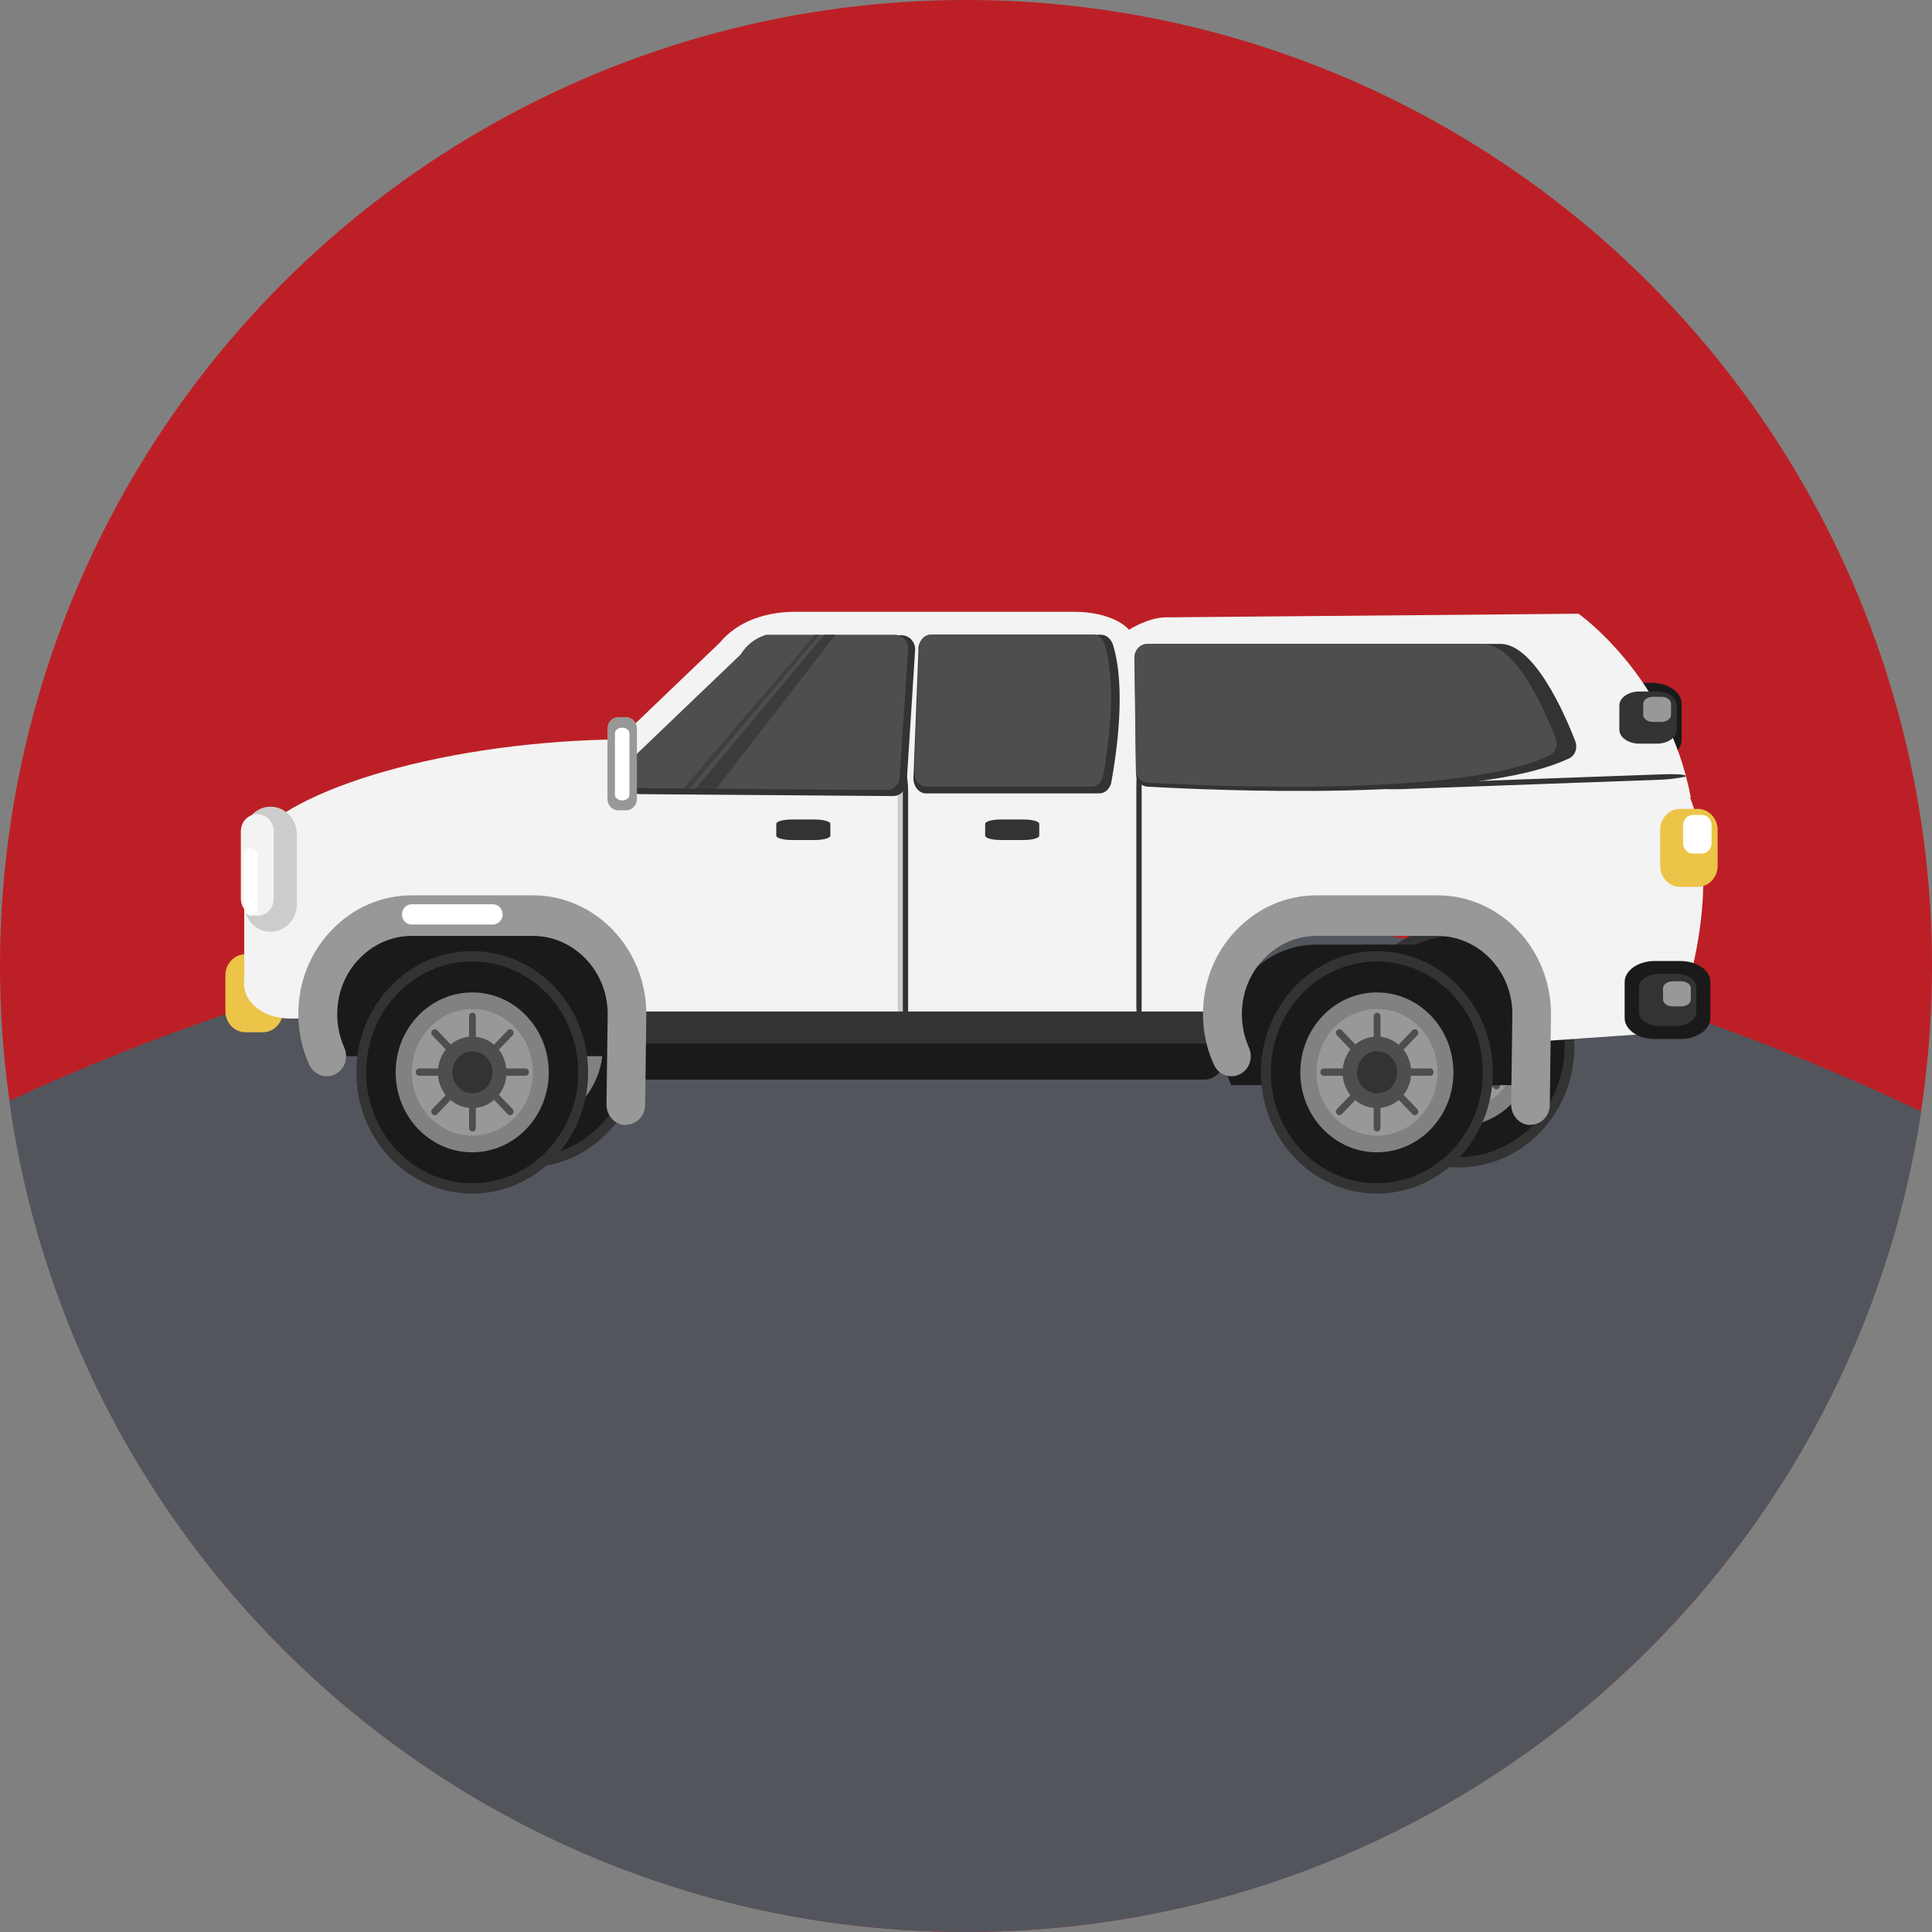
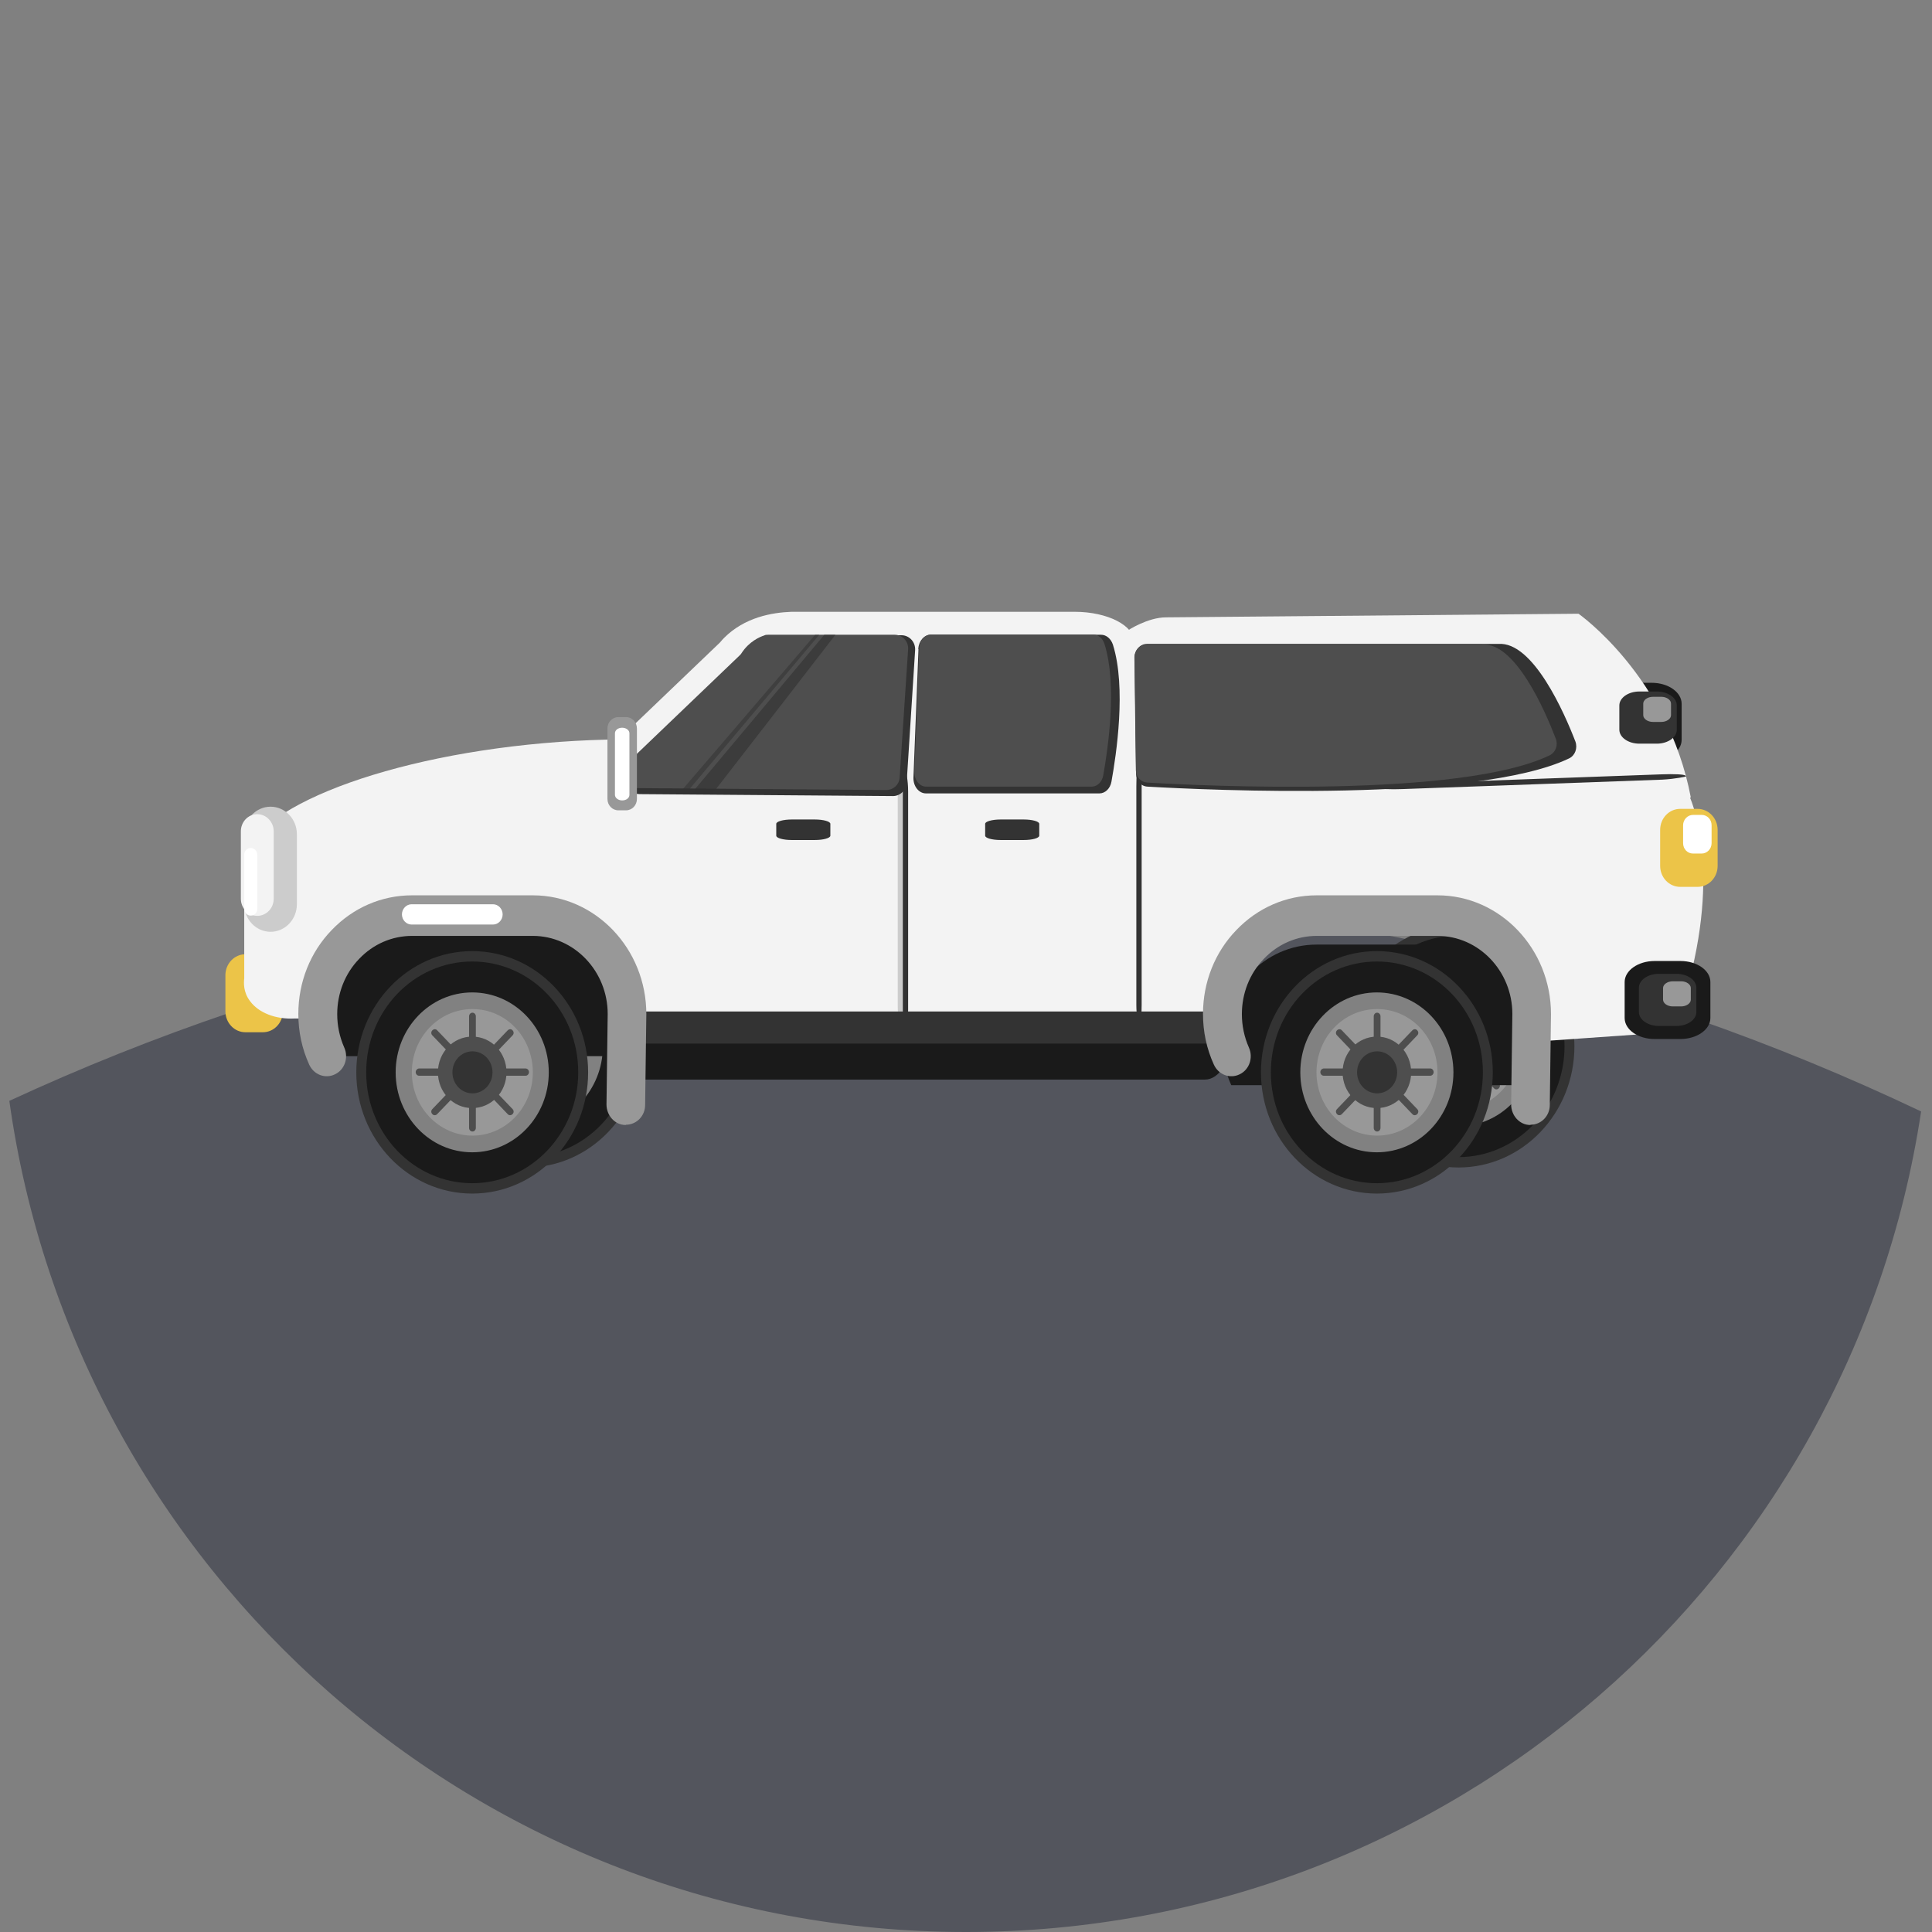
<svg xmlns="http://www.w3.org/2000/svg" width="120" height="120" viewBox="0 0 120 120" fill="none">
  <rect x="0" y="0" width="120" height="120" fill="#808080" stroke="none" />
  <g clip-path="url(#clip0_1159_52751)">
-     <circle cx="60" cy="60" r="60" fill="#BC2026" />
    <path fill-rule="evenodd" clip-rule="evenodd" d="M0.58 68.376C18.459 60.107 38.325 55.501 59.25 55.501C80.725 55.501 101.084 60.352 119.324 69.035C114.967 97.885 90.066 120 60 120C29.705 120 4.655 97.548 0.58 68.376Z" fill="#53555D" />
    <path d="M70.46 53.465C70.46 54.515 68.795 55.37 66.755 55.37L43.97 53.12C41.93 53.12 33.11 52.07 33.11 51.02L44.72 39.905C44.795 39.815 44.885 39.71 44.975 39.62C46.25 38.345 47.93 38.045 49.16 38H66.755C68.795 38 70.46 38.855 70.46 39.905V53.465Z" fill="#F3F3F3" />
    <path d="M76.475 64.371C76.475 65.856 75.74 67.055 74.84 67.055H39.365C38.465 67.055 37.73 65.856 37.73 64.371C37.73 62.886 38.465 61.685 39.365 61.685H74.84C75.74 61.685 76.475 62.886 76.475 64.371Z" fill="#1A1A1A" />
    <path d="M39.89 64.985C39.89 69.14 36.665 72.515 32.69 72.515C28.715 72.515 25.49 69.14 25.49 64.985C25.49 60.83 28.715 57.455 32.69 57.455C36.665 57.455 39.89 60.83 39.89 64.985Z" fill="#333333" />
    <path d="M39.275 64.985C39.275 68.78 36.32 71.87 32.69 71.87C29.06 71.87 26.105 68.795 26.105 64.985C26.105 61.175 29.045 58.1 32.69 58.1C36.335 58.1 39.275 61.175 39.275 64.985Z" fill="#1A1A1A" />
    <path d="M37.445 64.984C37.445 67.73 35.315 69.95 32.69 69.95C30.064 69.95 27.935 67.73 27.935 64.984C27.935 62.239 30.064 60.02 32.69 60.02C35.315 60.02 37.445 62.239 37.445 64.984Z" fill="#818181" />
    <path d="M36.455 64.985C36.455 67.16 34.775 68.915 32.705 68.915C30.635 68.915 28.94 67.16 28.94 64.985C28.94 62.81 30.62 61.055 32.705 61.055C34.79 61.055 36.455 62.81 36.455 64.985Z" fill="#989898" />
    <path d="M34.82 64.985C34.82 66.215 33.874 67.205 32.69 67.205C31.505 67.205 30.56 66.215 30.56 64.985C30.56 63.755 31.505 62.765 32.69 62.765C33.874 62.765 34.82 63.755 34.82 64.985Z" fill="#4E4E4E" />
    <path d="M32.915 68.45C32.915 68.57 32.825 68.675 32.705 68.675C32.585 68.675 32.495 68.57 32.495 68.45V61.52C32.495 61.4 32.585 61.295 32.705 61.295C32.825 61.295 32.915 61.4 32.915 61.52V68.45Z" fill="#4E4E4E" />
    <path d="M36.005 64.76C36.125 64.76 36.215 64.865 36.215 64.985C36.215 65.105 36.125 65.21 36.005 65.21H29.39C29.27 65.21 29.18 65.105 29.18 64.985C29.18 64.865 29.285 64.76 29.39 64.76H36.005Z" fill="#4E4E4E" />
    <path d="M30.515 67.595C30.425 67.685 30.29 67.685 30.215 67.595C30.125 67.505 30.125 67.37 30.215 67.28L34.895 62.39C34.985 62.3 35.12 62.3 35.195 62.39C35.285 62.48 35.285 62.615 35.195 62.705L30.515 67.595Z" fill="#4E4E4E" />
    <path d="M35.195 67.28C35.285 67.37 35.285 67.505 35.195 67.595C35.105 67.685 34.97 67.685 34.895 67.595L30.215 62.705C30.125 62.615 30.125 62.48 30.215 62.39C30.305 62.3 30.44 62.3 30.515 62.39L35.195 67.28Z" fill="#4E4E4E" />
    <path d="M33.935 64.985C33.935 65.705 33.38 66.29 32.69 66.29C32 66.29 31.445 65.705 31.445 64.985C31.445 64.265 32 63.68 32.69 63.68C33.38 63.68 33.935 64.265 33.935 64.985Z" fill="#333333" />
    <path d="M97.79 64.985C97.79 69.14 94.565 72.515 90.59 72.515C86.615 72.515 83.39 69.14 83.39 64.985C83.39 60.83 86.615 57.455 90.59 57.455C94.565 57.455 97.79 60.83 97.79 64.985Z" fill="#333333" />
    <path d="M97.175 64.985C97.175 68.78 94.22 71.87 90.59 71.87C86.96 71.87 84.005 68.795 84.005 64.985C84.005 61.175 86.945 58.1 90.59 58.1C94.235 58.1 97.175 61.175 97.175 64.985Z" fill="#1A1A1A" />
    <path d="M95.345 64.984C95.345 67.73 93.215 69.95 90.59 69.95C87.965 69.95 85.835 67.73 85.835 64.984C85.835 62.239 87.965 60.02 90.59 60.02C93.215 60.02 95.345 62.239 95.345 64.984Z" fill="#818181" />
    <path d="M94.355 64.985C94.355 67.16 92.675 68.915 90.605 68.915C88.535 68.915 86.84 67.16 86.84 64.985C86.84 62.81 88.52 61.055 90.605 61.055C92.69 61.055 94.355 62.81 94.355 64.985Z" fill="#989898" />
    <path d="M92.72 64.985C92.72 66.215 91.775 67.205 90.59 67.205C89.405 67.205 88.46 66.215 88.46 64.985C88.46 63.755 89.405 62.765 90.59 62.765C91.775 62.765 92.72 63.755 92.72 64.985Z" fill="#4E4E4E" />
    <path d="M90.815 68.45C90.815 68.57 90.725 68.675 90.605 68.675C90.485 68.675 90.395 68.57 90.395 68.45V61.52C90.395 61.4 90.485 61.295 90.605 61.295C90.725 61.295 90.815 61.4 90.815 61.52V68.45Z" fill="#4E4E4E" />
    <path d="M93.905 64.76C94.025 64.76 94.115 64.865 94.115 64.985C94.115 65.105 94.025 65.21 93.905 65.21H87.29C87.17 65.21 87.08 65.105 87.08 64.985C87.08 64.865 87.185 64.76 87.29 64.76H93.905Z" fill="#4E4E4E" />
    <path d="M88.415 67.595C88.325 67.685 88.19 67.685 88.115 67.595C88.025 67.505 88.025 67.37 88.115 67.28L92.795 62.39C92.885 62.3 93.02 62.3 93.095 62.39C93.185 62.48 93.185 62.615 93.095 62.705L88.415 67.595Z" fill="#4E4E4E" />
    <path d="M93.095 67.28C93.185 67.37 93.185 67.505 93.095 67.595C93.005 67.685 92.87 67.685 92.795 67.595L88.115 62.705C88.025 62.615 88.025 62.48 88.115 62.39C88.205 62.3 88.34 62.3 88.415 62.39L93.095 67.28Z" fill="#4E4E4E" />
    <path d="M91.85 64.985C91.85 65.705 91.295 66.29 90.605 66.29C89.915 66.29 89.36 65.705 89.36 64.985C89.36 64.265 89.915 63.68 90.605 63.68C91.295 63.68 91.85 64.265 91.85 64.985Z" fill="#333333" />
    <path d="M70.79 49.805L104.915 49.415C104.915 49.415 106.895 53.465 104.915 60.95C104.915 60.95 100.685 60.74 101.975 64.235L94.265 64.775C94.415 63.995 94.505 62.975 94.325 61.79C93.92 59.165 92.42 57.35 91.625 56.525C87.395 56.6 83.18 56.675 78.95 56.75C78.41 57.32 77.66 58.265 77.15 59.57C76.46 61.325 76.565 62.855 76.685 63.665C73.79 63.515 70.895 63.38 68 63.23V49.655L70.79 49.82V49.805Z" fill="#F3F3F3" />
    <path d="M17.57 62.81C17.57 63.53 17.015 64.115 16.325 64.115H15.245C14.555 64.115 14 63.53 14 62.81V60.575C14 59.855 14.555 59.27 15.245 59.27H16.325C17.015 59.27 17.57 59.855 17.57 60.575V62.81Z" fill="#ECC448" />
    <path d="M106.685 53.78C106.685 54.5 106.13 55.085 105.44 55.085H104.36C103.67 55.085 103.115 54.5 103.115 53.78V51.545C103.115 50.825 103.67 50.24 104.36 50.24H105.44C106.13 50.24 106.685 50.825 106.685 51.545V53.78Z" fill="#ECC448" />
    <path d="M106.31 52.37C106.31 52.73 106.025 53.015 105.695 53.015H105.155C104.81 53.015 104.54 52.73 104.54 52.37V51.26C104.54 50.9 104.825 50.615 105.155 50.615H105.695C106.04 50.615 106.31 50.9 106.31 51.26V52.37Z" fill="white" />
    <path d="M106.235 63.23C106.235 63.95 105.395 64.535 104.375 64.535H102.77C101.735 64.535 100.91 63.95 100.91 63.23V60.995C100.91 60.275 101.75 59.69 102.77 59.69H104.375C105.41 59.69 106.235 60.275 106.235 60.995V63.23Z" fill="#1A1A1A" />
    <path d="M105.365 62.855C105.365 63.335 104.81 63.725 104.12 63.725H103.04C102.35 63.725 101.795 63.335 101.795 62.855V61.355C101.795 60.875 102.35 60.485 103.04 60.485H104.12C104.81 60.485 105.365 60.875 105.365 61.355V62.855Z" fill="#333333" />
    <path d="M105.02 62.09C105.02 62.315 104.75 62.51 104.42 62.51H103.895C103.565 62.51 103.295 62.315 103.295 62.09V61.37C103.295 61.145 103.565 60.95 103.895 60.95H104.42C104.75 60.95 105.02 61.145 105.02 61.37V62.09Z" fill="#989898" />
    <path d="M104.45 45.95C104.45 46.67 103.61 47.255 102.59 47.255H100.985C99.95 47.255 99.125 46.67 99.125 45.95V43.715C99.125 42.995 99.965 42.41 100.985 42.41H102.59C103.625 42.41 104.45 42.995 104.45 43.715V45.95Z" fill="#1A1A1A" />
    <path d="M70.37 51.696V61.04C70.535 61.46 70.475 61.776 70.415 61.941C70.13 62.736 68.855 63.306 67.265 63.245C50.945 63.245 34.61 63.245 18.29 63.261C17.135 63.321 16.07 62.916 15.53 62.181C15.095 61.611 15.14 61.01 15.17 60.77V53.691C15.17 52.596 16.58 51.711 18.32 51.711L67.22 49.73C68.96 49.73 70.37 50.615 70.37 51.711V51.696Z" fill="#F3F3F3" />
    <path d="M53.24 50.465C53.48 53.765 44.705 50.345 34.19 51.275C23.66 52.205 15.38 57.155 15.14 53.84C14.9 50.54 23.225 47.09 33.755 46.16C44.285 45.23 53 47.15 53.255 50.45L53.24 50.465Z" fill="#F3F3F3" />
    <path d="M18.44 56.165C18.44 57.11 17.705 57.876 16.805 57.876C15.905 57.876 15.17 57.11 15.17 56.165V51.816C15.17 50.87 15.905 50.105 16.805 50.105C17.705 50.105 18.44 50.87 18.44 51.816V56.165Z" fill="#CCCCCC" />
    <path d="M38.945 62.99C38.945 63.92 38.735 64.805 38.39 65.6H20.285C19.925 64.805 19.73 63.92 19.73 62.99C19.73 61.31 20.39 59.765 21.44 58.67C22.505 57.56 23.96 56.87 25.58 56.87H33.08C36.32 56.87 38.93 59.6 38.93 62.99H38.945Z" fill="#1A1A1A" />
    <path d="M51.575 51.905C51.575 52.055 51.14 52.175 50.615 52.175H49.175C48.65 52.175 48.215 52.055 48.215 51.905V51.17C48.215 51.02 48.65 50.9 49.175 50.9H50.615C51.14 50.9 51.575 51.02 51.575 51.17V51.905Z" fill="#333333" />
    <path d="M17 55.82C17 56.405 16.55 56.885 15.98 56.885C15.41 56.885 14.96 56.405 14.96 55.82V51.635C14.96 51.05 15.41 50.57 15.98 50.57C16.535 50.57 17 51.05 17 51.635V55.82Z" fill="#F3F3F3" />
    <path d="M15.98 56.45C15.98 56.69 15.8 56.87 15.575 56.87C15.35 56.87 15.17 56.675 15.17 56.45V53.09C15.17 52.85 15.35 52.67 15.575 52.67C15.8 52.67 15.98 52.865 15.98 53.09V56.45Z" fill="white" />
    <path d="M36.53 66.605C36.53 70.76 33.305 74.135 29.33 74.135C25.355 74.135 22.13 70.76 22.13 66.605C22.13 62.45 25.355 59.075 29.33 59.075C33.305 59.075 36.53 62.45 36.53 66.605Z" fill="#333333" />
    <path d="M35.915 66.606C35.915 70.401 32.96 73.491 29.33 73.491C25.7 73.491 22.745 70.416 22.745 66.606C22.745 62.796 25.685 59.721 29.33 59.721C32.975 59.721 35.915 62.796 35.915 66.606Z" fill="#1A1A1A" />
    <path d="M34.085 66.606C34.085 69.351 31.955 71.571 29.33 71.571C26.705 71.571 24.575 69.351 24.575 66.606C24.575 63.861 26.705 61.641 29.33 61.641C31.955 61.641 34.085 63.861 34.085 66.606Z" fill="#818181" />
    <path d="M33.095 66.605C33.095 68.78 31.415 70.535 29.345 70.535C27.275 70.535 25.58 68.78 25.58 66.605C25.58 64.43 27.26 62.675 29.345 62.675C31.43 62.675 33.095 64.43 33.095 66.605Z" fill="#989898" />
    <path d="M31.46 66.605C31.46 67.835 30.515 68.825 29.33 68.825C28.145 68.825 27.2 67.835 27.2 66.605C27.2 65.375 28.145 64.385 29.33 64.385C30.515 64.385 31.46 65.375 31.46 66.605Z" fill="#4E4E4E" />
    <path d="M29.555 70.055C29.555 70.175 29.465 70.28 29.345 70.28C29.225 70.28 29.135 70.175 29.135 70.055V63.125C29.135 63.005 29.225 62.9 29.345 62.9C29.465 62.9 29.555 63.005 29.555 63.125V70.055Z" fill="#4E4E4E" />
    <path d="M32.645 66.365C32.765 66.365 32.855 66.47 32.855 66.59C32.855 66.71 32.765 66.815 32.645 66.815H26.03C25.91 66.815 25.82 66.71 25.82 66.59C25.82 66.47 25.925 66.365 26.03 66.365H32.645Z" fill="#4E4E4E" />
    <path d="M27.155 69.2C27.065 69.29 26.93 69.29 26.855 69.2C26.765 69.11 26.765 68.975 26.855 68.885L31.535 63.995C31.625 63.905 31.76 63.905 31.835 63.995C31.925 64.085 31.925 64.22 31.835 64.31L27.155 69.2Z" fill="#4E4E4E" />
    <path d="M31.835 68.885C31.925 68.975 31.925 69.11 31.835 69.2C31.745 69.29 31.61 69.29 31.535 69.2L26.855 64.31C26.765 64.22 26.765 64.085 26.855 63.995C26.945 63.905 27.08 63.905 27.155 63.995L31.835 68.885Z" fill="#4E4E4E" />
    <path d="M30.59 66.605C30.59 67.325 30.035 67.91 29.345 67.91C28.655 67.91 28.1 67.325 28.1 66.605C28.1 65.885 28.655 65.3 29.345 65.3C30.035 65.3 30.59 65.885 30.59 66.605Z" fill="#333333" />
    <path d="M95.135 64.79C95.135 65.72 94.925 66.605 94.58 67.4H76.475C76.115 66.605 75.92 65.72 75.92 64.79C75.92 63.11 76.58 61.565 77.63 60.47C78.695 59.36 80.15 58.67 81.77 58.67H89.27C92.51 58.67 95.12 61.4 95.12 64.79H95.135Z" fill="#1A1A1A" />
    <path d="M92.72 66.605C92.72 70.76 89.495 74.135 85.52 74.135C81.545 74.135 78.32 70.76 78.32 66.605C78.32 62.45 81.545 59.075 85.52 59.075C89.495 59.075 92.72 62.45 92.72 66.605Z" fill="#333333" />
    <path d="M92.105 66.606C92.105 70.401 89.15 73.491 85.52 73.491C81.89 73.491 78.935 70.416 78.935 66.606C78.935 62.796 81.875 59.721 85.52 59.721C89.165 59.721 92.105 62.796 92.105 66.606Z" fill="#1A1A1A" />
    <path d="M90.275 66.606C90.275 69.351 88.145 71.571 85.52 71.571C82.895 71.571 80.765 69.351 80.765 66.606C80.765 63.861 82.895 61.641 85.52 61.641C88.145 61.641 90.275 63.861 90.275 66.606Z" fill="#818181" />
    <path d="M89.285 66.605C89.285 68.78 87.605 70.535 85.535 70.535C83.465 70.535 81.77 68.78 81.77 66.605C81.77 64.43 83.45 62.675 85.535 62.675C87.62 62.675 89.285 64.43 89.285 66.605Z" fill="#989898" />
    <path d="M87.65 66.605C87.65 67.835 86.705 68.825 85.52 68.825C84.335 68.825 83.39 67.835 83.39 66.605C83.39 65.375 84.335 64.385 85.52 64.385C86.705 64.385 87.65 65.375 87.65 66.605Z" fill="#4E4E4E" />
    <path d="M85.745 70.055C85.745 70.175 85.655 70.28 85.535 70.28C85.415 70.28 85.325 70.175 85.325 70.055V63.125C85.325 63.005 85.415 62.9 85.535 62.9C85.655 62.9 85.745 63.005 85.745 63.125V70.055Z" fill="#4E4E4E" />
    <path d="M88.835 66.365C88.955 66.365 89.045 66.47 89.045 66.59C89.045 66.71 88.955 66.815 88.835 66.815H82.22C82.1 66.815 82.01 66.71 82.01 66.59C82.01 66.47 82.115 66.365 82.22 66.365H88.835Z" fill="#4E4E4E" />
    <path d="M83.345 69.2C83.255 69.29 83.12 69.29 83.045 69.2C82.955 69.11 82.955 68.975 83.045 68.885L87.725 63.995C87.815 63.905 87.95 63.905 88.025 63.995C88.115 64.085 88.115 64.22 88.025 64.31L83.345 69.2Z" fill="#4E4E4E" />
    <path d="M88.025 68.885C88.115 68.975 88.115 69.11 88.025 69.2C87.935 69.29 87.8 69.29 87.725 69.2L83.045 64.31C82.955 64.22 82.955 64.085 83.045 63.995C83.135 63.905 83.27 63.905 83.345 63.995L88.025 68.885Z" fill="#4E4E4E" />
    <path d="M86.78 66.605C86.78 67.325 86.225 67.91 85.535 67.91C84.845 67.91 84.29 67.325 84.29 66.605C84.29 65.885 84.845 65.3 85.535 65.3C86.225 65.3 86.78 65.885 86.78 66.605Z" fill="#333333" />
    <path d="M87.41 56.795C87.41 57.14 87.14 57.425 86.81 57.425H81.755C81.425 57.425 81.155 57.14 81.155 56.795C81.155 56.45 81.425 56.165 81.755 56.165H86.81C87.14 56.165 87.41 56.45 87.41 56.795Z" fill="white" />
    <path d="M70.055 39.155C70.055 39.155 71.285 38.345 72.425 38.345L98.045 38.12C98.045 38.12 103.595 42.005 105.02 49.535C93.485 49.685 81.95 49.85 70.415 50C70.295 46.385 70.175 42.77 70.04 39.155H70.055Z" fill="#F3F3F3" />
    <path d="M64.55 51.905C64.55 52.055 64.115 52.175 63.59 52.175H62.15C61.625 52.175 61.19 52.055 61.19 51.905V51.17C61.19 51.02 61.625 50.9 62.15 50.9H63.59C64.115 50.9 64.55 51.02 64.55 51.17V51.905Z" fill="#333333" />
    <path d="M55.88 48.29L55.955 48.26C55.955 48.26 56.09 48.77 56.09 49.445V62.435C56.09 63.065 56.045 63.59 55.97 63.62L55.895 63.65C55.895 63.65 55.76 63.14 55.76 62.465V49.49C55.76 48.86 55.805 48.335 55.88 48.305V48.29Z" fill="#CCCCCC" />
    <path d="M56.195 47.945L56.27 47.915C56.27 47.915 56.405 48.44 56.405 49.145V62.72C56.405 63.38 56.36 63.935 56.285 63.965L56.21 63.995C56.21 63.995 56.075 63.47 56.075 62.75V49.175C56.075 48.515 56.12 47.975 56.195 47.945Z" fill="#333333" />
    <path d="M70.7 47.615L70.775 47.585C70.775 47.585 70.91 48.11 70.91 48.815V62.39C70.91 63.05 70.865 63.605 70.79 63.635L70.715 63.665C70.715 63.665 70.58 63.14 70.58 62.42V48.845C70.58 48.185 70.625 47.645 70.7 47.615Z" fill="#333333" />
    <path d="M104.675 48.156L104.72 48.23C104.72 48.23 104.09 48.38 103.25 48.425L87.125 49.011C86.345 49.041 85.685 49.011 85.655 48.935L85.61 48.86C85.61 48.86 86.24 48.71 87.08 48.68L103.19 48.096C103.97 48.066 104.63 48.096 104.66 48.17L104.675 48.156Z" fill="#333333" />
    <path d="M57.05 40.31L56.735 48.305C56.72 48.83 57.065 49.28 57.515 49.28H68.285C68.645 49.28 68.96 48.98 69.035 48.545C69.335 46.88 69.965 42.71 69.125 40.04C69.005 39.68 68.72 39.425 68.39 39.425H57.815C57.395 39.425 57.065 39.815 57.035 40.31H57.05Z" fill="#333333" />
    <path d="M57.095 40.265L56.795 47.93C56.78 48.44 57.11 48.86 57.53 48.86H67.805C68.15 48.86 68.45 48.575 68.525 48.155C68.81 46.55 69.41 42.56 68.6 39.995C68.495 39.65 68.21 39.41 67.91 39.41H57.83C57.44 39.41 57.11 39.785 57.095 40.265Z" fill="#4E4E4E" />
    <path d="M75.56 62.825H39.86C39.355 62.825 38.945 63.235 38.945 63.74V63.905C38.945 64.411 39.355 64.82 39.86 64.82H75.56C76.065 64.82 76.475 64.411 76.475 63.905V63.74C76.475 63.235 76.065 62.825 75.56 62.825Z" fill="#333333" />
    <path d="M38.87 69.875H38.855C38.195 69.875 37.67 69.29 37.67 68.6L37.745 62.975C37.745 60.32 35.66 58.13 33.095 58.13H25.595C24.35 58.13 23.18 58.64 22.31 59.555C21.425 60.47 20.945 61.7 20.945 62.99C20.945 63.71 21.095 64.415 21.38 65.06C21.665 65.69 21.41 66.44 20.81 66.725C20.21 67.025 19.49 66.755 19.205 66.125C18.755 65.135 18.53 64.085 18.53 62.975C18.53 61.01 19.265 59.15 20.6 57.77C21.935 56.375 23.705 55.61 25.595 55.61H33.095C36.98 55.61 40.145 58.925 40.145 62.99L40.07 68.63C40.07 69.32 39.53 69.86 38.87 69.86V69.875Z" fill="#989898" />
    <path d="M31.22 56.795C31.22 57.14 30.95 57.425 30.62 57.425H25.565C25.235 57.425 24.965 57.14 24.965 56.795C24.965 56.45 25.235 56.165 25.565 56.165H30.62C30.95 56.165 31.22 56.45 31.22 56.795Z" fill="white" />
    <path d="M95.06 69.875H95.045C94.385 69.875 93.86 69.29 93.86 68.6L93.935 62.975C93.935 60.32 91.85 58.13 89.285 58.13H81.785C80.54 58.13 79.37 58.64 78.5 59.555C77.615 60.47 77.135 61.7 77.135 62.99C77.135 63.71 77.285 64.415 77.57 65.06C77.855 65.69 77.6 66.44 77 66.725C76.4 67.025 75.68 66.755 75.395 66.125C74.945 65.135 74.72 64.085 74.72 62.975C74.72 61.01 75.455 59.15 76.79 57.77C78.125 56.375 79.895 55.61 81.785 55.61H89.285C93.17 55.61 96.335 58.925 96.335 62.99L96.26 68.63C96.26 69.32 95.72 69.86 95.06 69.86V69.875Z" fill="#989898" />
    <path d="M70.475 40.835L70.565 48.065C70.565 48.5 70.88 48.845 71.285 48.86C74.945 49.07 91.685 49.865 97.46 47.105C97.835 46.925 98 46.46 97.85 46.055C97.175 44.3 95.225 39.83 93.065 39.995H71.24C70.82 39.995 70.475 40.37 70.475 40.82V40.835Z" fill="#333333" />
    <path d="M70.46 40.82L70.55 47.825C70.55 48.245 70.85 48.575 71.24 48.605C74.735 48.815 90.74 49.58 96.26 46.91C96.62 46.73 96.785 46.28 96.635 45.89C95.99 44.195 94.115 39.86 92.06 40.04H71.195C70.79 40.04 70.46 40.4 70.46 40.835V40.82Z" fill="#4E4E4E" />
    <path d="M104.15 45.32C104.15 45.8 103.595 46.19 102.905 46.19H101.825C101.135 46.19 100.58 45.8 100.58 45.32V43.82C100.58 43.34 101.135 42.95 101.825 42.95H102.905C103.595 42.95 104.15 43.34 104.15 43.82V45.32Z" fill="#333333" />
    <path d="M103.79 44.42C103.79 44.645 103.52 44.84 103.19 44.84H102.665C102.335 44.84 102.065 44.645 102.065 44.42V43.7C102.065 43.475 102.335 43.28 102.665 43.28H103.19C103.52 43.28 103.79 43.475 103.79 43.7V44.42Z" fill="#989898" />
    <path d="M56.315 48.605L56.84 40.385C56.87 39.875 56.48 39.455 55.985 39.455H48.08C47.99 39.455 47.9 39.455 47.825 39.5C47.54 39.59 46.88 39.89 46.415 40.625C46.385 40.685 46.34 40.745 46.295 40.79L39.14 47.81C38.585 48.35 38.96 49.31 39.725 49.325L55.46 49.445C55.91 49.445 56.285 49.085 56.315 48.62V48.605Z" fill="#333333" />
    <path d="M55.88 48.275L56.405 40.325C56.435 39.83 56.045 39.425 55.565 39.425H47.72C47.63 39.425 47.54 39.425 47.465 39.47C47.18 39.56 46.535 39.845 46.07 40.55C46.04 40.61 45.995 40.655 45.95 40.7L38.855 47.495C38.3 48.02 38.675 48.95 39.425 48.95L55.04 49.07C55.49 49.07 55.865 48.725 55.88 48.275Z" fill="#4E4E4E" />
    <path opacity="0.66" d="M51.2 39.425C48.44 42.725 45.68 46.025 42.92 49.31H44.24C46.79 46.025 49.34 42.725 51.89 39.425C51.665 39.425 51.425 39.425 51.2 39.425Z" fill="#333333" />
    <path opacity="0.55" d="M42.575 49.31L50.885 39.425C50.795 39.425 50.72 39.425 50.63 39.425C47.81 42.725 44.975 46.01 42.155 49.31C42.29 49.31 42.425 49.31 42.575 49.31Z" fill="#333333" />
    <path d="M39.56 49.625C39.56 50.015 39.26 50.33 38.885 50.33H38.405C38.03 50.33 37.73 50.015 37.73 49.625V45.245C37.73 44.855 38.03 44.54 38.405 44.54H38.885C39.26 44.54 39.56 44.855 39.56 45.245V49.625Z" fill="#989898" />
    <path d="M39.095 49.37C39.095 49.565 38.9 49.715 38.645 49.715C38.405 49.715 38.195 49.565 38.195 49.37V45.545C38.195 45.35 38.39 45.2 38.645 45.2C38.885 45.2 39.095 45.35 39.095 45.545V49.37Z" fill="white" />
  </g>
  <defs>
    <clipPath id="clip0_1159_52751">
      <rect width="120" height="120" fill="white" />
    </clipPath>
  </defs>
</svg>